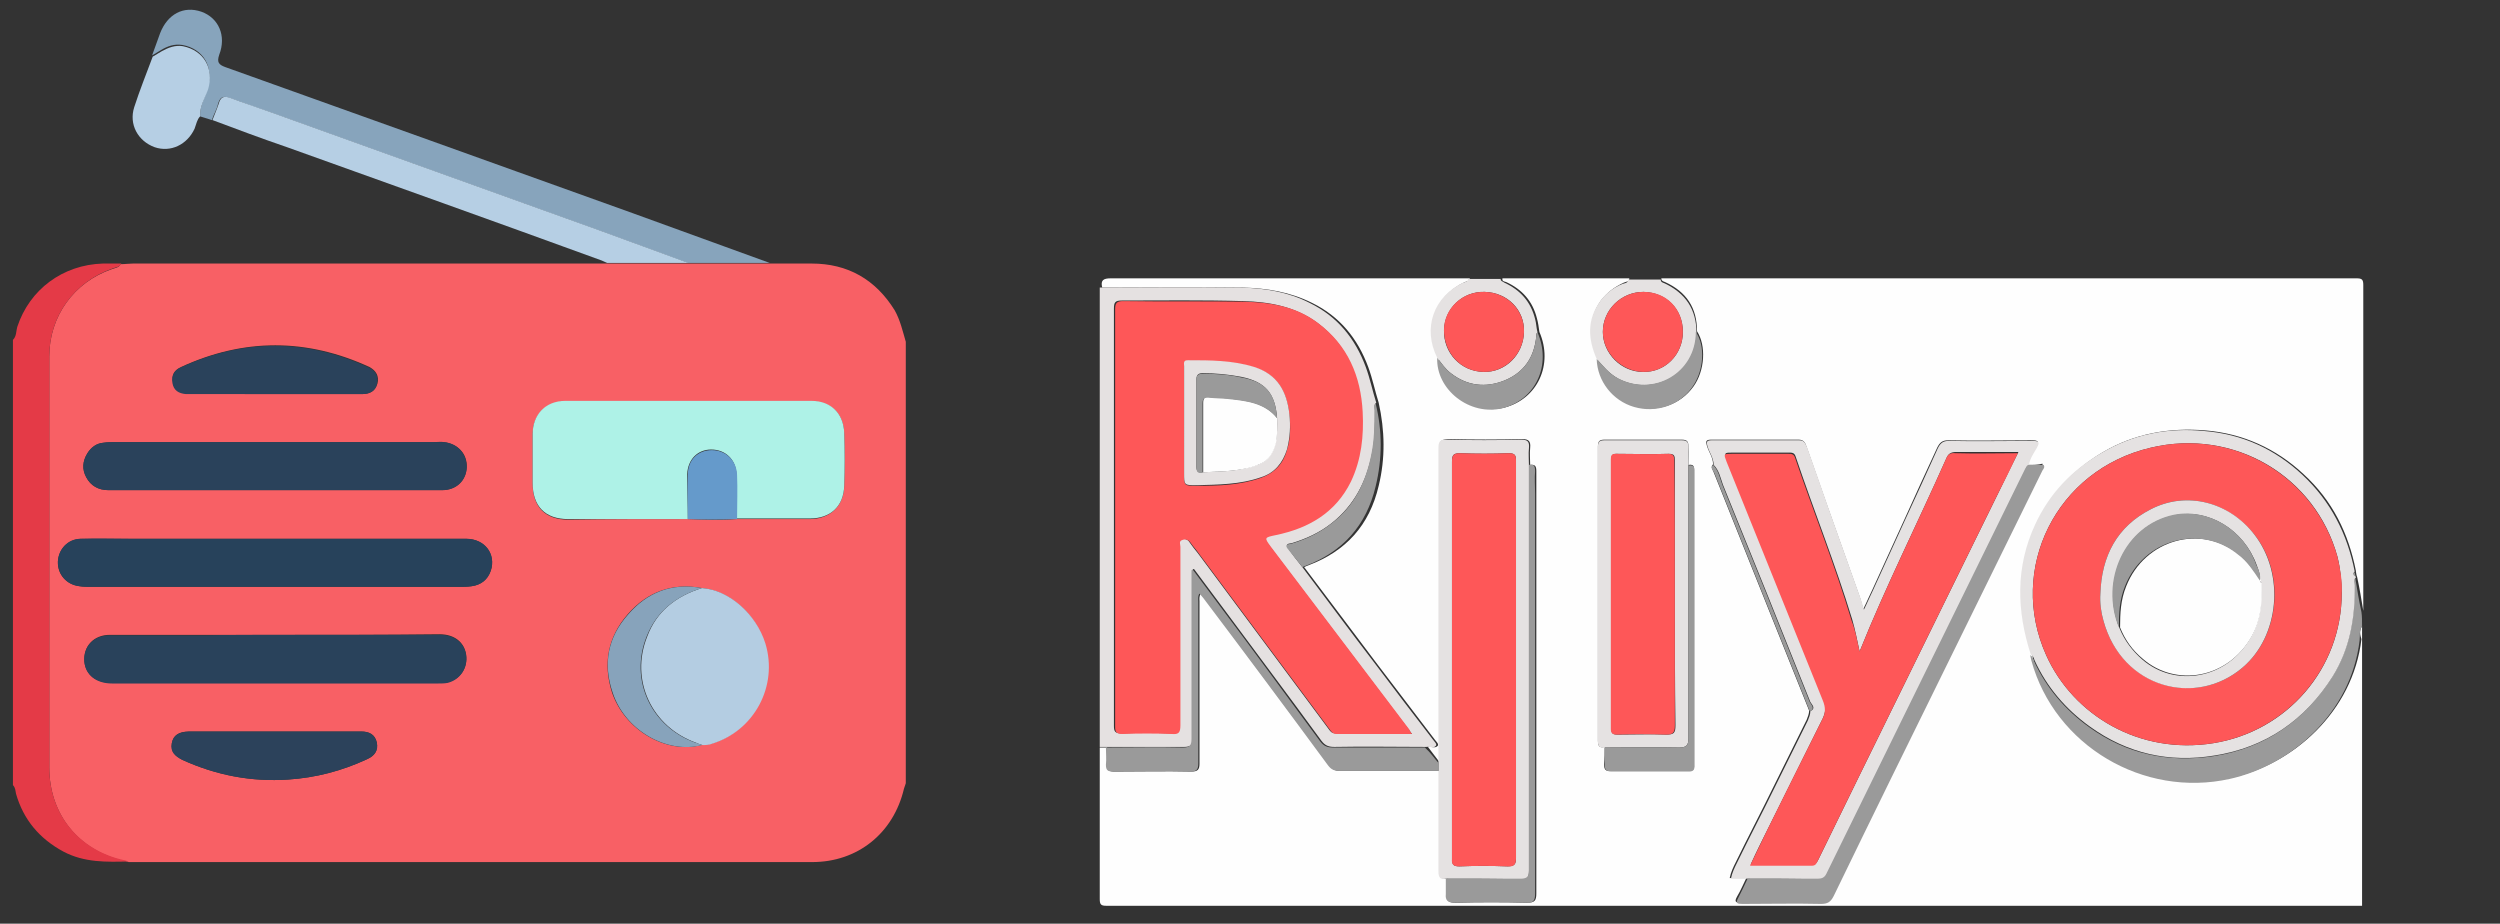
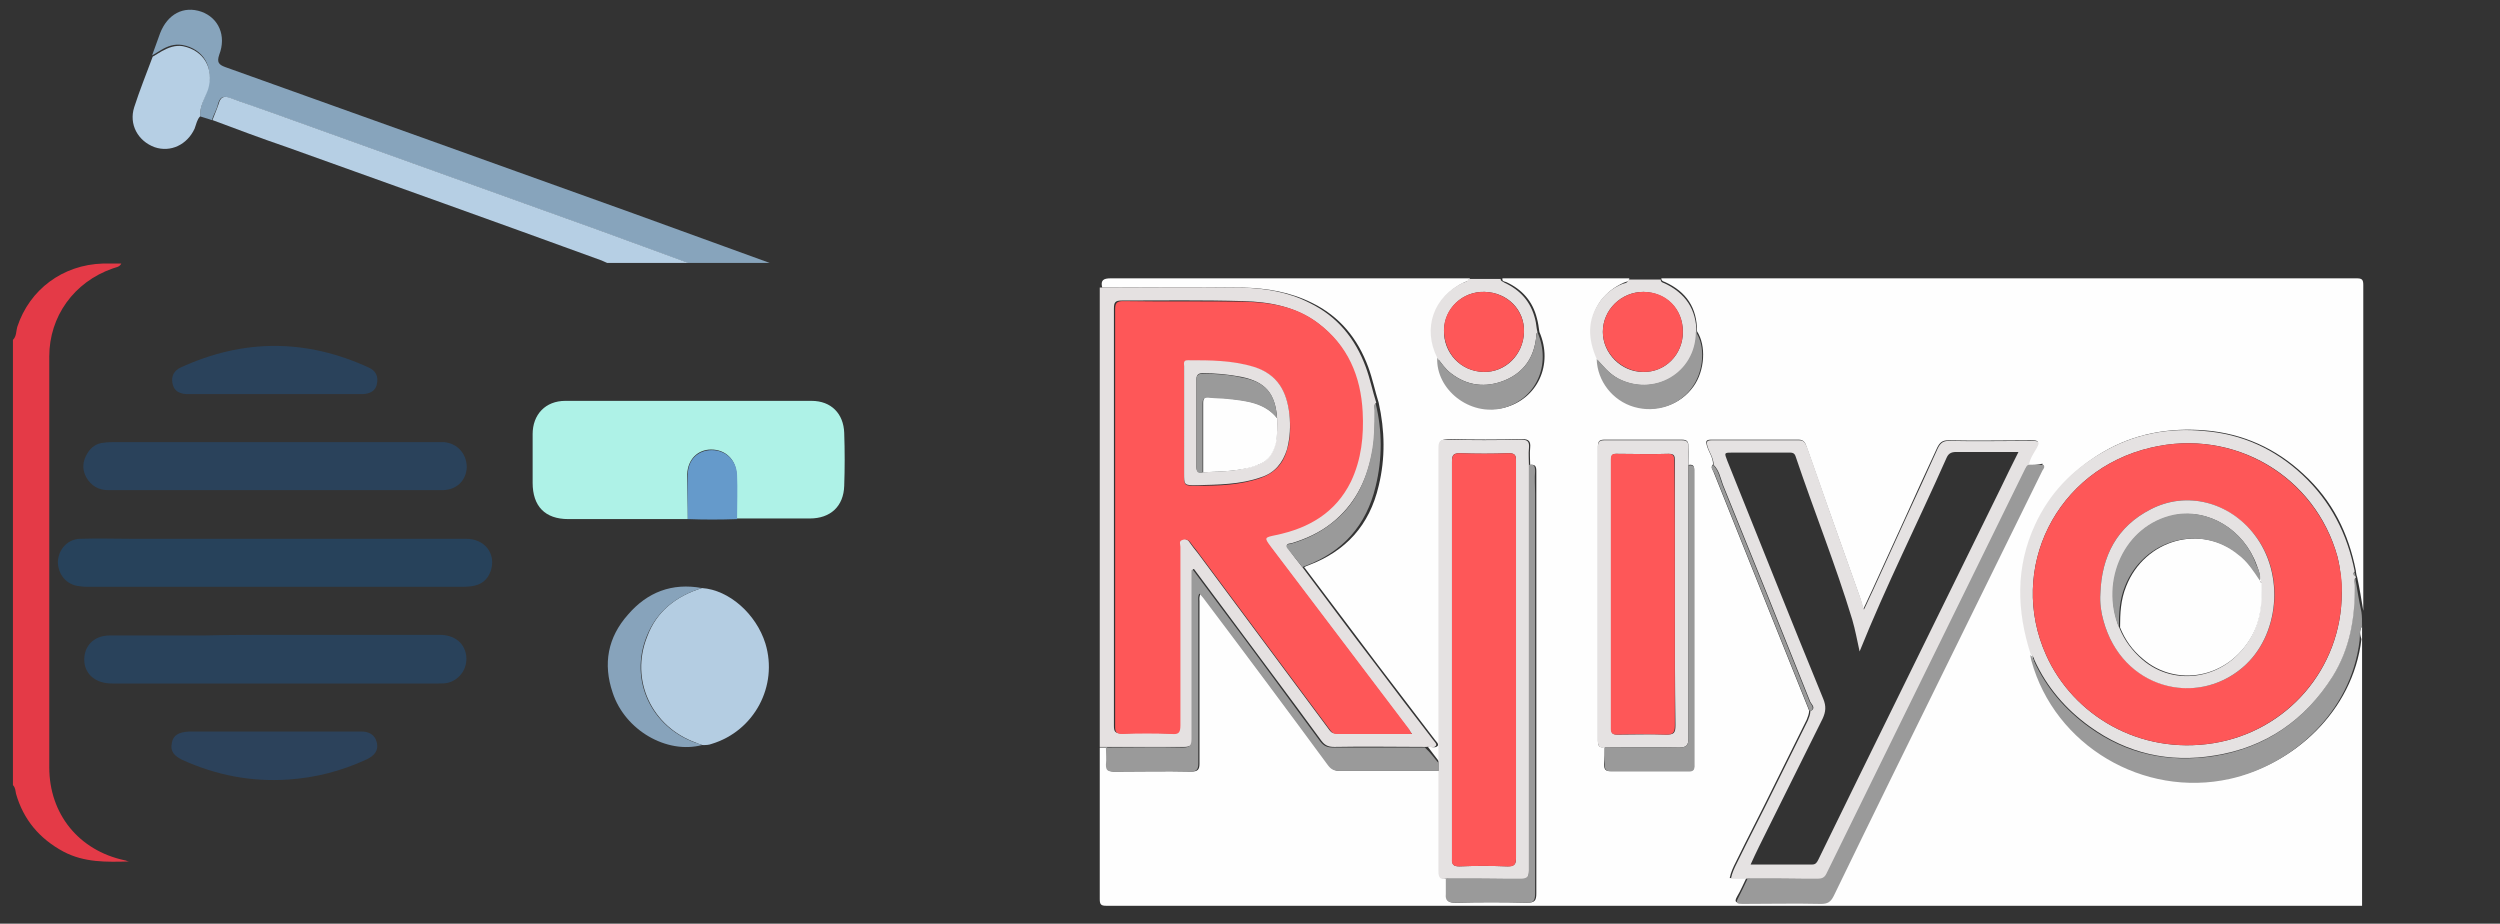
<svg xmlns="http://www.w3.org/2000/svg" version="1.1" id="Layer_1" x="0px" y="0px" viewBox="0 0 406 150" style="enable-background:new 0 0 406 150;" xml:space="preserve">
  <rect x="0" y="0" width="406" height="150" fill="#333333" stroke="none" />
  <style type="text/css">
	.st0{fill:#FEFEFE;}
	.st1{fill:#E5E1E1;}
	.st2{fill:#9A9A9A;}
	.st3{fill:#E5E2E2;}
	.st4{fill:#FE5758;}
	.st5{fill:#F86065;}
	.st6{fill:#E43A47;}
	.st7{fill:#AEF2E7;}
	.st8{fill:#27425B;}
	.st9{fill:#2A425B;}
	.st10{fill:#29425B;}
	.st11{fill:#87A4BC;}
	.st12{fill:#B4CDE2;}
	.st13{fill:#B6CFE4;}
	.st14{fill:#2C425B;}
	.st15{fill:#87A3BB;}
	.st16{fill:#659ACB;}
</style>
  <g>
    <g>
      <path class="st0" d="M383.6,101.7c0,15.1,0,30.2,0,45.4c-68,0-135.9,0-203.9,0c-0.9,0-1.1-0.2-1.1-1.1c0-8.2,0-16.4,0-24.6    c0.4,0,0.8,0,1.2,0c0,0.9,0.1,1.8,0,2.8c-0.1,0.9,0.3,1.1,1.2,1.1c4.2,0,8.3-0.1,12.5,0c1,0,1.3-0.3,1.3-1.3c0-8.8,0-17.5,0-26.3    c0-0.4-0.1-0.8,0.2-1.3c0.2,0.3,0.4,0.5,0.6,0.7c6.7,9,13.5,18.1,20.2,27.1c0.5,0.7,1,1,1.9,1c5.4,0,10.7,0,16.1,0    c0,5.4,0,10.9,0,16.3c0,0.9,0.3,1.3,1.2,1.2c0,0.8,0,1.7,0,2.5c-0.1,1.1,0.2,1.4,1.4,1.4c3.9-0.1,7.8-0.1,11.6,0    c1.2,0,1.5-0.3,1.5-1.5c0-21.6,0-43.3,0-64.9c0-1.2,0-2.5,0-3.7c0-0.8-0.2-1.1-1-1c0-0.9-0.1-1.8,0-2.8c0.1-1-0.2-1.4-1.3-1.4    c-4,0.1-7.9,0.1-11.9,0c-1.3,0-1.5,0.4-1.5,1.5c0,16.4,0,32.8,0,49.2c0,0.6,0,1.2,0,1.8c-0.6-0.8-1.3-1.7-1.9-2.5    c0.5-0.1,1.2,0.3,1.6-0.2c0.2-0.3-0.3-0.7-0.5-1c-3.1-4.1-6.2-8.1-9.3-12.2c-4-5.3-7.9-10.5-11.9-15.8c0.2-0.1,0.4-0.2,0.7-0.3    c6.1-2.3,9.9-6.5,11.4-12.9c1.1-4.5,1-9,0-13.5c-0.6-1.9-1-3.9-1.7-5.8c-1.7-4.6-4.6-8.2-9.1-10.4c-3.6-1.8-7.4-2.4-11.2-2.5    c-7.6-0.1-15.3,0-22.9,0c-0.3-1.2,0.2-1.5,1.4-1.5c19.4,0,38.9,0,58.3,0c0,0.5-0.5,0.5-0.8,0.6c-4.9,2.3-6.6,7.4-4.2,12.2    c-0.2,5.2,5.3,9.5,10.6,8.2c5.4-1.4,8-7,5.7-12.3c-0.1-0.7-0.2-1.5-0.4-2.2c-0.7-2.8-2.4-4.7-5-5.9c-0.3-0.1-0.7-0.1-0.6-0.6    c6.9,0,13.8,0,20.6,0c0,0.6-0.5,0.5-0.9,0.7c-1.5,0.7-2.7,1.6-3.7,2.9c-2.1,3-1.9,6.1-0.5,9.3c0.1,3.6,2.7,6.9,6.1,7.9    c3.6,1,7.3-0.3,9.4-3.2c1.9-2.6,2.1-6.7,0.6-9c0-3.8-1.7-6.4-5.2-8c-0.3-0.1-0.6-0.2-0.6-0.6c37.6,0,75.3,0,112.9,0    c0.9,0,1.1,0.2,1.1,1.1c0,17.6,0,35.3,0,52.9c-0.3-1.8-0.6-3.7-1-5.5c0-0.1-0.1-0.2-0.1-0.3c0-0.2-0.1-0.4-0.1-0.7    c-1.2-6.1-3.8-11.4-8.5-15.7c-4.5-4.2-9.9-6.6-15.9-7.1c-5.9-0.5-11.6,0.5-16.8,3.6c-4.7,2.8-8.3,6.7-10.7,11.6    c-3.2,6.9-3,14-0.7,21.1c0.1,0.3,0.1,0.6,0.2,0.9c3.8,13.8,18.2,22.3,32.2,19.2c10-2.2,19.7-10.7,21.1-22.5    C383.3,103.2,383.1,102.4,383.6,101.7z M274.2,75.5c0-1,0-2,0-3c0-0.8-0.2-1.1-1.1-1.1c-4.2,0-8.3,0-12.5,0    c-0.8,0-1.1,0.2-1.1,1.1c0,15.9,0,31.9,0,47.8c0,0.9,0.3,1.2,1.1,1c0,0.9,0,1.8-0.1,2.8c0,0.8,0.2,1.2,1.1,1.1c4.2,0,8.4,0,12.6,0    c0.7,0,1-0.2,0.9-1c0-2.4,0-4.8,0-7.2c0-13.4,0-26.9,0-40.3C275.1,76.1,275.3,75.3,274.2,75.5z M329.4,75.5c0.1-1.1,0.8-2,1.3-2.9    c0.5-0.9,0.3-1.1-0.7-1.1c-4.5,0-9,0.1-13.6,0c-1,0-1.4,0.4-1.8,1.2c-1.8,3.9-3.6,7.8-5.3,11.6c-1.7,3.8-3.5,7.6-5.2,11.4    c-0.5,1-0.9,2-1.5,3.2c-0.3-0.9-0.4-1.5-0.6-2c-1.8-5-3.5-9.9-5.3-14.9c-1.1-3.1-2.2-6.3-3.3-9.4c-0.2-0.6-0.4-1.2-1.3-1.2    c-4.7,0-9.4,0-14.2,0c-0.9,0-0.9,0.3-0.7,1c0.3,1,1,1.9,1,3c-0.5,0.5,0,0.9,0.1,1.3c2.2,5.5,4.4,11,6.6,16.5    c3,7.4,5.9,14.8,8.9,22.2c0,0.5-0.2,1-0.4,1.5c-1.8,3.6-3.6,7.3-5.4,10.9c-2,4.1-4.1,8.1-6.1,12.2c-0.4,0.8-0.8,1.6-1,2.6    c1,0,1.9,0,2.7,0c-0.5,1-0.9,2-1.5,3c-0.5,0.9-0.2,1,0.7,1c4.2,0,8.5-0.1,12.7,0c1.1,0,1.6-0.3,2.1-1.3c6.3-13,12.7-26,19.1-39    c4.9-10,9.9-20.1,14.8-30.1c0.1-0.2,0.3-0.5,0.2-0.9C331,75.5,330.2,75.5,329.4,75.5z" />
      <path class="st1" d="M211.5,92.1c4,5.3,7.9,10.6,11.9,15.8c3.1,4.1,6.2,8.2,9.3,12.2c0.2,0.3,0.7,0.7,0.5,1    c-0.4,0.5-1,0.1-1.6,0.2c-5,0-9.9-0.1-14.9,0c-0.9,0-1.5-0.2-2.1-1c-5.4-7.4-10.9-14.7-16.3-22c-1.5-2-2.9-3.9-4.4-5.9    c-0.1,0-0.2,0.1-0.2,0.1c0,0.4,0,0.9,0,1.3c0,8.7,0,17.4,0,26.1c0,1.1-0.4,1.4-1.4,1.4c-4.2,0-8.3,0-12.5,0c-0.4,0-0.8,0-1.2,0    c0-24.9,0-49.8,0-74.6c7.6,0,15.3-0.1,22.9,0c3.9,0.1,7.7,0.7,11.2,2.5c4.5,2.2,7.4,5.8,9.1,10.4c0.7,1.9,1.1,3.9,1.7,5.8    c-0.4,0.3-0.2,0.8-0.2,1.2c0,2.4,0,4.8-0.5,7.1c-0.9,4.5-2.9,8.4-6.6,11.3c-1.9,1.5-4.1,2.5-6.4,3.2c-0.3,0.1-1.2,0-0.6,0.8    C209.9,90.1,210.7,91.1,211.5,92.1z M229.3,119.2c-0.3-0.4-0.4-0.6-0.6-0.8c-7.5-9.9-15-19.8-22.5-29.7c-1.2-1.5-1.1-1.5,0.8-1.9    c5.4-1.1,9.7-3.6,12.2-8.7c1.8-3.6,2.1-7.4,1.9-11.3c-0.3-5.8-2.4-10.8-7.2-14.4c-3.6-2.6-7.7-3.4-12-3.5    c-6.6-0.2-13.1-0.1-19.7-0.1c-1.1,0-1.3,0.3-1.3,1.3c0,12.1,0,24.2,0,36.3c0,10.5,0,21,0,31.5c0,0.9,0.2,1.2,1.2,1.2    c2.7-0.1,5.4-0.1,8,0c1.2,0,1.5-0.3,1.4-1.4c-0.1-9.7,0-19.4,0-29c0-0.4-0.3-1,0.3-1.1c0.6-0.2,1.1,0,1.4,0.5    c0.4,0.6,0.9,1.2,1.3,1.7c7.1,9.5,14.1,19,21.2,28.5c0.3,0.4,0.5,0.8,1.2,0.8C221.1,119.2,225.1,119.2,229.3,119.2z" />
      <path class="st2" d="M383.6,101.7c-0.5,0.7-0.3,1.5-0.4,2.3c-1.4,11.8-11.1,20.3-21.1,22.5c-14,3.1-28.4-5.4-32.2-19.2    c-0.1-0.3-0.1-0.6-0.2-0.9c0.4,0.2,0.4,0.5,0.6,0.9c2,4.4,5.1,8,9,10.8c6.1,4.4,12.9,5.8,20.2,4.7c8.3-1.3,14.7-5.7,19.2-12.8    c2.8-4.5,3.8-9.5,3.6-14.8c0-0.4-0.2-1,0.2-1.3c0.3,1.8,0.6,3.7,1,5.5C383.6,100.1,383.6,100.9,383.6,101.7z" />
      <path class="st3" d="M243.7,45.3c0,0.4,0.4,0.4,0.6,0.6c2.6,1.2,4.3,3.1,5,5.9c0.2,0.7,0.2,1.5,0.4,2.2c-0.2,0.1-0.2,0.3-0.2,0.5    c-0.3,3.5-2,6-5.2,7.3c-3,1.2-6,0.9-8.7-1.2c-0.9-0.7-1.5-1.6-2.2-2.5c-2.4-4.8-0.6-9.9,4.2-12.2c0.3-0.1,0.8-0.1,0.8-0.6    C240.2,45.3,241.9,45.3,243.7,45.3z M241.1,47.4c-3.6-0.1-6.5,2.7-6.6,6.2c-0.1,3.7,2.7,6.7,6.4,6.8c3.6,0.1,6.5-2.8,6.6-6.5    C247.6,50.3,244.8,47.5,241.1,47.4z" />
      <path class="st3" d="M259.3,58.3c-1.4-3.2-1.6-6.3,0.5-9.3c0.9-1.3,2.2-2.3,3.7-2.9c0.3-0.1,0.9-0.1,0.9-0.7c1.8,0,3.5,0,5.3,0    c0,0.4,0.3,0.5,0.6,0.6c3.4,1.6,5.2,4.2,5.2,8c0,6.7-6.9,10.5-12.7,7.5C261.2,60.6,260.3,59.4,259.3,58.3z M273.3,53.9    c0-3.7-2.7-6.4-6.4-6.5c-3.6,0-6.6,2.9-6.6,6.5c0,3.5,3,6.5,6.5,6.5C270.4,60.5,273.3,57.6,273.3,53.9z" />
      <path class="st3" d="M283.8,142.7c-0.9,0-1.8,0-2.7,0c0.2-1,0.6-1.8,1-2.6c2-4.1,4.1-8.1,6.1-12.2c1.8-3.6,3.6-7.3,5.4-10.9    c0.2-0.5,0.4-1,0.4-1.5c1-0.5,0.2-1.1,0-1.5c-4.7-11.8-9.4-23.5-14.2-35.3c-0.4-1.1-0.6-2.3-1.5-3.2c0-1.1-0.7-2-1-3    c-0.2-0.7-0.2-1,0.7-1c4.7,0,9.4,0,14.2,0c0.9,0,1,0.6,1.3,1.2c1.1,3.1,2.2,6.2,3.3,9.4c1.8,5,3.5,9.9,5.3,14.9    c0.2,0.6,0.4,1.2,0.6,2c0.6-1.2,1-2.2,1.5-3.2c1.7-3.8,3.5-7.6,5.2-11.4c1.8-3.9,3.6-7.8,5.3-11.6c0.4-0.8,0.8-1.2,1.8-1.2    c4.5,0.1,9,0,13.6,0c1,0,1.2,0.2,0.7,1.1c-0.5,0.9-1.2,1.8-1.3,2.9c-0.4,0.1-0.5,0.5-0.6,0.8c-3.5,7.2-7.1,14.4-10.6,21.6    c-7.2,14.7-14.4,29.3-21.6,44c-0.3,0.6-0.7,0.8-1.4,0.8C291.4,142.7,287.6,142.7,283.8,142.7z M302,105.8    c-0.4-1.8-0.7-3.5-1.2-5.2c-2.7-8.9-6.2-17.6-9.2-26.5c-0.2-0.6-0.6-0.6-1.1-0.6c-3,0-6.1,0-9.1,0c-1.4,0-1.4,0-0.9,1.3    c5.2,12.9,10.3,25.8,15.6,38.7c0.5,1.2,0.4,2.1-0.1,3.2c-3,6-6,12.1-9,18.1c-0.9,1.8-1.8,3.6-2.7,5.6c3.5,0,6.7,0,10,0    c0.6,0,0.8-0.4,1-0.8c2.2-4.5,4.4-9,6.6-13.5c7.7-15.6,15.3-31.2,23-46.8c0.9-1.9,1.9-3.9,2.9-5.9c-3.5,0-6.8,0-10.1,0    c-0.9,0-1.3,0.3-1.6,1C311.4,85,306.3,95.1,302,105.8z" />
      <path class="st3" d="M234.8,142.7c-0.9,0.2-1.2-0.2-1.2-1.2c0-5.4,0-10.9,0-16.3c0-0.4,0-0.9,0-1.3c0-0.6,0-1.2,0-1.8    c0-16.4,0-32.8,0-49.2c0-1.2,0.2-1.6,1.5-1.5c4,0.1,7.9,0.1,11.9,0c1.1,0,1.4,0.3,1.3,1.4c-0.1,0.9,0,1.8,0,2.8    c0,21.9,0,43.9,0,65.8c0,1.1-0.2,1.4-1.4,1.4C242.9,142.7,238.8,142.7,234.8,142.7z M235.8,107c0,10.8,0,21.6,0,32.4    c0,1,0.2,1.3,1.2,1.3c2.6-0.1,5.2-0.1,7.8,0c1.2,0,1.4-0.4,1.4-1.4c0-14.6,0-29.1,0-43.7c0-6.9,0-13.8,0-20.8    c0-0.9-0.2-1.2-1.2-1.2c-2.6,0.1-5.3,0.1-7.9,0c-1.1,0-1.3,0.3-1.3,1.4C235.8,85.6,235.8,96.3,235.8,107z" />
      <path class="st3" d="M382.6,93.8c-0.5,0.4-0.2,0.9-0.2,1.3c0.1,5.3-0.8,10.3-3.6,14.8c-4.5,7.1-10.9,11.5-19.2,12.8    c-7.3,1.2-14.1-0.3-20.2-4.7c-3.9-2.8-7-6.4-9-10.8c-0.1-0.3-0.2-0.7-0.6-0.9c-2.3-7.1-2.5-14.2,0.7-21.1c2.3-5,5.9-8.8,10.7-11.6    c5.2-3.1,10.9-4.2,16.8-3.6c6.1,0.5,11.4,2.9,15.9,7.1c4.6,4.3,7.3,9.6,8.5,15.7c-0.3,0.3-0.2,0.5,0.1,0.7    C382.5,93.6,382.6,93.7,382.6,93.8z M380.3,96.3c0-1.8-0.2-3.9-0.7-5.9c-3.6-13.1-16.8-20.9-30.3-17.7    c-15.4,3.6-23.3,19.7-17,33.7c4.4,9.8,15.2,16.2,27.1,14.3C371.4,118.8,380.3,108.6,380.3,96.3z" />
      <path class="st2" d="M283.8,142.7c3.8,0,7.6,0,11.4,0c0.7,0,1.1-0.2,1.4-0.8c7.2-14.7,14.4-29.3,21.6-44    c3.5-7.2,7.1-14.4,10.6-21.6c0.2-0.3,0.3-0.7,0.6-0.8c0.8,0,1.7,0,2.5,0c0.2,0.4,0,0.6-0.2,0.9c-4.9,10-9.9,20.1-14.8,30.1    c-6.4,13-12.8,26-19.1,39c-0.5,1-1,1.3-2.1,1.3c-4.2-0.1-8.5,0-12.7,0c-0.9,0-1.2-0.1-0.7-1C282.8,144.8,283.3,143.8,283.8,142.7z    " />
      <path class="st3" d="M260.6,121.4c-0.8,0.1-1.1-0.2-1.1-1c0-15.9,0-31.9,0-47.8c0-0.9,0.3-1.1,1.1-1.1c4.2,0,8.3,0,12.5,0    c0.9,0,1.1,0.3,1.1,1.1c-0.1,1,0,2,0,3c0,14.8,0,29.5,0,44.3c0,1.1-0.3,1.5-1.5,1.5C268.7,121.3,264.6,121.4,260.6,121.4z     M272,96.6c0-7.3,0-14.5,0-21.8c0-0.8-0.1-1.1-1-1.1c-2.8,0.1-5.7,0-8.5,0c-0.7,0-0.8,0.3-0.8,0.9c0,14.6,0,29.2,0,43.8    c0,0.7,0.2,0.9,1,0.9c2.6,0,5.3-0.1,7.9,0c1.2,0,1.5-0.2,1.5-1.5C272,110.7,272,103.6,272,96.6z" />
      <path class="st2" d="M233.6,123.9c0,0.4,0,0.9,0,1.3c-5.4,0-10.7,0-16.1,0c-0.9,0-1.4-0.3-1.9-1c-6.7-9.1-13.4-18.1-20.2-27.1    c-0.2-0.2-0.3-0.4-0.6-0.7c-0.3,0.4-0.2,0.9-0.2,1.3c0,8.8,0,17.5,0,26.3c0,1-0.3,1.3-1.3,1.3c-4.2-0.1-8.3,0-12.5,0    c-0.9,0-1.2-0.2-1.2-1.1c0.1-0.9,0-1.8,0-2.8c4.2,0,8.3-0.1,12.5,0c1.1,0,1.4-0.3,1.4-1.4c0-8.7,0-17.4,0-26.1c0-0.4,0-0.9,0-1.3    c0.1,0,0.2-0.1,0.2-0.1c1.5,2,2.9,3.9,4.4,5.9c5.5,7.3,10.9,14.7,16.3,22c0.6,0.8,1.2,1,2.1,1c5,0,9.9,0,14.9,0    C232.3,122.2,232.9,123.1,233.6,123.9z" />
      <path class="st2" d="M234.8,142.7c4,0,8.1,0,12.1,0c1.1,0,1.4-0.3,1.4-1.4c0-21.9,0-43.9,0-65.8c0.8-0.2,1,0.2,1,1    c-0.1,1.2,0,2.5,0,3.7c0,21.6,0,43.3,0,64.9c0,1.2-0.3,1.6-1.5,1.5c-3.9-0.1-7.8-0.1-11.6,0c-1.1,0-1.5-0.4-1.4-1.4    C234.8,144.4,234.8,143.6,234.8,142.7z" />
      <path class="st2" d="M260.6,121.4c4,0,8.1-0.1,12.1,0c1.2,0,1.5-0.4,1.5-1.5c0-14.8,0-29.5,0-44.3c1.1-0.2,1,0.6,1,1.2    c0,13.4,0,26.9,0,40.3c0,2.4,0,4.8,0,7.2c0,0.7-0.2,1-0.9,1c-4.2,0-8.4,0-12.6,0c-0.9,0-1.1-0.4-1.1-1.1    C260.6,123.2,260.6,122.3,260.6,121.4z" />
      <path class="st2" d="M211.5,92.1c-0.8-1-1.6-2-2.4-3c-0.6-0.8,0.3-0.7,0.6-0.8c2.3-0.7,4.5-1.7,6.4-3.2c3.8-2.8,5.7-6.8,6.6-11.3    c0.5-2.4,0.5-4.7,0.5-7.1c0-0.4-0.2-0.9,0.2-1.2c1.1,4.5,1.1,9,0,13.5c-1.5,6.3-5.3,10.6-11.4,12.9C212,91.9,211.7,92,211.5,92.1z    " />
      <path class="st2" d="M233.4,58.1c0.7,0.9,1.3,1.8,2.2,2.5c2.7,2.1,5.6,2.4,8.7,1.2c3.2-1.3,4.9-3.8,5.2-7.3c0-0.2,0-0.4,0.2-0.5    c2.3,5.3-0.3,10.9-5.7,12.3C238.7,67.6,233.2,63.3,233.4,58.1z" />
      <path class="st2" d="M259.3,58.3c1.1,1.1,2,2.4,3.4,3.1c5.8,3.1,12.7-0.8,12.7-7.5c1.6,2.3,1.3,6.4-0.6,9c-2.1,3-5.9,4.2-9.4,3.2    C261.9,65.1,259.4,61.9,259.3,58.3z" />
      <path class="st2" d="M278.2,75.5c0.9,0.9,1.1,2.1,1.5,3.2c4.8,11.8,9.5,23.5,14.2,35.3c0.2,0.4,1,1.1,0,1.5    c-3-7.4-5.9-14.8-8.9-22.2c-2.2-5.5-4.4-11-6.6-16.5C278.2,76.4,277.7,76,278.2,75.5z" />
      <path class="st2" d="M382.5,93.6c-0.4-0.2-0.4-0.4-0.1-0.7C382.4,93.1,382.5,93.3,382.5,93.6z" />
      <path class="st4" d="M229.3,119.2c-4.2,0-8.2,0-12.2,0c-0.7,0-0.9-0.4-1.2-0.8c-7.1-9.5-14.1-19-21.2-28.5    c-0.4-0.6-0.9-1.1-1.3-1.7c-0.4-0.6-0.9-0.7-1.4-0.5c-0.6,0.2-0.3,0.7-0.3,1.1c0,9.7,0,19.4,0,29c0,1.2-0.3,1.5-1.4,1.4    c-2.7-0.1-5.4-0.1-8,0c-1,0-1.2-0.3-1.2-1.2c0-10.5,0-21,0-31.5c0-12.1,0-24.2,0-36.3c0-1,0.3-1.3,1.3-1.3    c6.6,0.1,13.1,0,19.7,0.1c4.3,0.1,8.5,0.8,12,3.5c4.8,3.6,6.9,8.6,7.2,14.4c0.2,3.9-0.2,7.7-1.9,11.3c-2.5,5.1-6.9,7.6-12.2,8.7    c-1.9,0.4-1.9,0.4-0.8,1.9c7.5,9.9,15,19.8,22.5,29.7C228.9,118.6,229,118.8,229.3,119.2z M192.3,68.6c0,2.8,0,5.5,0,8.3    c0,2,0,2,2,2c3.6,0,7.1-0.1,10.5-1.3c2.2-0.8,3.6-2.3,4.2-4.5c0.6-1.9,0.6-3.8,0.4-5.7c-0.4-3.7-1.9-6.6-5.7-7.7    c-3.5-1.1-7.2-1.1-10.8-1.1c-0.8,0-0.6,0.5-0.6,1C192.3,62.5,192.3,65.6,192.3,68.6z" />
      <path class="st4" d="M241.1,47.4c3.7,0.1,6.5,3,6.4,6.5c-0.1,3.7-3.1,6.6-6.6,6.5c-3.7-0.1-6.4-3.1-6.4-6.8    C234.5,50.1,237.5,47.3,241.1,47.4z" />
      <path class="st4" d="M273.3,53.9c0,3.7-2.9,6.6-6.5,6.5c-3.5-0.1-6.5-3.1-6.5-6.5c0-3.6,3-6.5,6.6-6.5    C270.6,47.4,273.3,50.1,273.3,53.9z" />
-       <path class="st4" d="M302,105.8c4.3-10.7,9.4-20.8,14-31.2c0.3-0.8,0.7-1.1,1.6-1c3.3,0.1,6.6,0,10.1,0c-1,2.1-1.9,4-2.9,5.9    c-7.7,15.6-15.3,31.2-23,46.8c-2.2,4.5-4.4,9-6.6,13.5c-0.2,0.4-0.3,0.8-1,0.8c-3.3,0-6.5,0-10,0c1-2,1.8-3.8,2.7-5.6    c3-6.1,6-12.1,9-18.1c0.6-1.1,0.6-2,0.1-3.2c-5.2-12.9-10.4-25.8-15.6-38.7c-0.5-1.3-0.5-1.3,0.9-1.3c3,0,6.1,0,9.1,0    c0.5,0,0.9,0,1.1,0.6c3,8.8,6.5,17.5,9.2,26.5C301.3,102.3,301.6,104,302,105.8z" />
      <path class="st4" d="M235.8,107c0-10.7,0-21.4,0-32c0-1,0.2-1.4,1.3-1.4c2.6,0.1,5.3,0.1,7.9,0c1,0,1.2,0.3,1.2,1.2    c0,6.9,0,13.8,0,20.8c0,14.6,0,29.1,0,43.7c0,1-0.2,1.5-1.4,1.4c-2.6-0.1-5.2-0.1-7.8,0c-1,0-1.3-0.3-1.2-1.3    C235.8,128.6,235.8,117.8,235.8,107z" />
      <path class="st4" d="M380.3,96.3c0,12.3-9,22.5-20.9,24.4c-11.9,1.9-22.7-4.5-27.1-14.3c-6.3-14,1.6-30.1,17-33.7    c13.4-3.2,26.6,4.6,30.3,17.7C380.1,92.5,380.4,94.5,380.3,96.3z M341.1,96.4c-0.1,1.5,0.1,3,0.5,4.4c3,10.9,15,14.1,22.6,7.6    c6-5.1,7-15.2,1.9-21.6c-4.2-5.3-11-7.1-16.8-4.1C343.8,85.5,341.3,90.3,341.1,96.4z" />
      <path class="st4" d="M272,96.6c0,7.1,0,14.2,0,21.2c0,1.3-0.4,1.5-1.5,1.5c-2.6-0.1-5.3-0.1-7.9,0c-0.7,0-1-0.2-1-0.9    c0-14.6,0-29.2,0-43.8c0-0.6,0.1-0.9,0.8-0.9c2.8,0,5.7,0.1,8.5,0c0.9,0,1,0.4,1,1.1C272,82,272,89.3,272,96.6z" />
      <path class="st1" d="M192.3,68.6c0-3,0-6.1,0-9.1c0-0.5-0.2-1,0.6-1c3.6,0,7.3,0,10.8,1.1c3.8,1.2,5.3,4,5.7,7.7    c0.2,1.9,0.1,3.8-0.4,5.7c-0.7,2.2-2,3.8-4.2,4.5c-3.4,1.2-7,1.2-10.5,1.3c-2,0-2,0-2-2C192.3,74.1,192.3,71.4,192.3,68.6z     M207.4,67.9c-0.3-4-1.9-5.9-5.8-6.7c-2.1-0.4-4.2-0.6-6.3-0.6c-0.7,0-1,0.3-1,1c0,4.7,0,9.5,0,14.2c0,0.8,0.3,1,1,0.9    c1.7-0.1,3.3-0.1,5-0.3c1.4-0.2,2.8-0.5,4.1-1c1.6-0.6,2.3-1.9,2.7-3.4C207.5,70.6,207.4,69.2,207.4,67.9z" />
      <path class="st3" d="M341.1,96.4c0.2-6.1,2.7-10.9,8.2-13.7c5.8-3,12.7-1.2,16.8,4.1c5,6.4,4.1,16.5-1.9,21.6    c-7.6,6.5-19.6,3.4-22.6-7.6C341.2,99.4,341,97.9,341.1,96.4z M367,94.3L367,94.3c0.1-0.9-0.2-1.7-0.5-2.5    c-2.1-5.8-7.9-9.3-13.4-8.1c-8,1.6-12,10.7-8.9,18.3c0.8,2,2.1,3.7,3.7,5.1c5.3,4.6,13.8,3.3,17.7-3.7c1.5-2.7,1.7-5.6,1.6-8.6    C367.2,94.5,367.1,94.4,367,94.3z" />
      <path class="st0" d="M207.4,67.9c0,1.4,0.1,2.8-0.2,4.1c-0.4,1.5-1.1,2.8-2.7,3.4c-1.3,0.6-2.7,0.8-4.1,1c-1.6,0.2-3.3,0.2-5,0.3    c0-3.8,0-7.5,0-11.3c0-0.8,0.3-1,1.1-0.9c1,0.1,2,0.1,3,0.2C202.4,65.1,205.4,65.3,207.4,67.9z" />
      <path class="st2" d="M207.4,67.9c-2.1-2.5-5.1-2.8-8-3.1c-1-0.1-2-0.1-3-0.2c-0.8-0.1-1.1,0.1-1.1,0.9c0,3.8,0,7.5,0,11.3    c-0.7,0.1-1-0.1-1-0.9c0-4.7,0-9.5,0-14.2c0-0.7,0.2-1,1-1c2.1,0,4.2,0.1,6.3,0.6C205.6,62,207.1,63.9,207.4,67.9z" />
      <path class="st0" d="M367.3,94.7c0.1,3-0.1,5.9-1.6,8.6c-3.9,7-12.4,8.3-17.7,3.7c-1.7-1.4-2.9-3.1-3.7-5.1c0-2.3,0.1-4.5,1-6.7    c3-7.6,12.2-10.2,18.4-5.1c1.4,1.2,2.5,2.7,3.5,4.2c0,0,0,0,0,0C367.1,94.4,367.1,94.6,367.3,94.7z" />
      <path class="st2" d="M367,94.3c-1-1.5-2-3.1-3.5-4.2c-6.2-5.1-15.4-2.5-18.4,5.1c-0.9,2.2-1,4.4-1,6.7c-3.1-7.6,0.9-16.6,8.9-18.3    c5.5-1.1,11.4,2.3,13.4,8.1C366.8,92.5,367.2,93.4,367,94.3z" />
      <path class="st2" d="M367.3,94.7c-0.2-0.1-0.2-0.3-0.2-0.4C367.1,94.4,367.2,94.5,367.3,94.7z" />
    </g>
  </g>
  <g>
-     <path class="st5" d="M147.1,55.5c0,23.9,0,47.8,0,71.7c-0.1,0.3-0.2,0.6-0.3,0.9c-1.7,7.2-7.5,11.9-14.9,11.9   c-36.1,0-72.2,0-108.3,0c-0.9,0-1.8,0-2.7,0c-0.3-0.1-0.5-0.2-0.8-0.2C12.7,138.1,8,132.2,8,124.6c0-22.2,0-44.5,0-66.7   c0-6.5,4-12.1,10.2-14.2c0.5-0.2,1.1-0.2,1.4-0.8c0.7,0,1.4-0.1,2-0.1c4.4,0,8.9,0,13.3,0c4.4,0,8.9,0,13.3,0c0.7,0,1.3,0,2,0   c27.2,0,54.4,0,81.6,0c5.9,0,10.4,2.6,13.5,7.6C146.2,52,146.6,53.8,147.1,55.5z M114,95.5c-4.8-0.9-8.9,0.6-12.1,4.3   c-3.2,3.7-4,8-2.5,12.7c2.1,6.1,8.8,10,14.5,8.5c0.5,0,1-0.1,1.5-0.2c6.9-2,10.8-9.4,8.7-16.3C122.8,99.7,118.4,95.9,114,95.5z    M111.7,84.3c2.6,0.1,5.3,0.2,7.9,0c4,0,7.9,0,11.9,0c3.3,0,5.5-2.1,5.6-5.3c0.1-2.9,0.1-5.8,0-8.6c-0.1-3.2-2.1-5.2-5.3-5.2   c-13.3,0-26.6,0-40,0c-3.2,0-5.3,2.2-5.3,5.4c0,2.6,0,5.3,0,7.9c0,3.8,2,5.9,5.8,5.9C98.7,84.3,105.2,84.3,111.7,84.3z M44.8,87.5   c-7.8,0-15.7,0-23.5,0c-2.7,0-5.5,0-8.2,0c-2.1,0.1-3.6,1.7-3.7,3.7c-0.1,2.1,1.4,3.7,3.5,4c0.6,0.1,1.2,0.1,1.8,0.1   c20,0,40,0,59.9,0c0.7,0,1.3,0,2-0.1c1.5-0.2,2.6-1.1,3.1-2.5c0.9-2.7-1-5.2-4-5.2C65.4,87.5,55.1,87.5,44.8,87.5z M44.7,79.6   c3.2,0,6.3,0,9.5,0c5.9,0,11.7,0,17.6,0c2.3,0,3.9-1.6,4-3.7c0.1-2.2-1.4-3.8-3.7-4.1c-0.5-0.1-1,0-1.6,0c-17.2,0-34.5,0-51.7,0   c-0.7,0-1.3,0-2,0.1c-1.2,0.1-2,0.8-2.6,1.7c-0.8,1.3-0.9,2.6-0.2,3.9c0.7,1.4,2,2.1,3.6,2.1C26.6,79.6,35.6,79.6,44.7,79.6z    M44.8,103.1c-3.9,0-7.7,0-11.6,0c-5.1,0-10.3,0-15.4,0c-2.6,0-4.3,1.9-4.1,4.3c0.2,2.2,1.9,3.5,4.5,3.5c17.7,0,35.3,0,53,0   c0.5,0,1,0,1.5-0.1c2.1-0.5,3.3-2.4,3-4.5c-0.3-2-1.9-3.3-4.3-3.3C62.5,103.1,53.6,103.1,44.8,103.1z M44.6,118.8   c-4.6,0-9.3,0-13.9,0c-1.7,0-2.5,0.6-2.8,1.9c-0.2,1.4,0.6,2.1,1.7,2.7c5.5,2.5,11.2,3.6,17.2,3.2c4.5-0.3,8.7-1.4,12.8-3.3   c1.2-0.5,1.8-1.3,1.6-2.7c-0.3-1.4-1.3-1.8-2.5-1.8c-0.4,0-0.8,0-1.1,0C53.3,118.8,49,118.8,44.6,118.8z M44.5,64   c4.8,0,9.5,0,14.3,0c1.2,0,2.1-0.4,2.5-1.7c0.3-1.2-0.2-2.1-1.3-2.7c-10.2-4.7-20.4-4.7-30.6,0c-1.1,0.5-1.6,1.3-1.3,2.5   c0.2,1.2,1.1,1.7,2.2,1.8c0.4,0,0.8,0,1.1,0C35.7,64,40.1,64,44.5,64z" />
    <path class="st6" d="M21,139.9c-3.7,0.1-7.3,0.2-10.7-1.6c-3.9-2.1-6.5-5.2-7.7-9.4c-0.1-0.5-0.1-1-0.5-1.4c0-24.1,0-48.2,0-72.3   c0.6-0.6,0.5-1.4,0.7-2.1c2-6.1,7.4-10.1,13.9-10.3c1,0,2,0,3,0c-0.3,0.6-0.9,0.6-1.4,0.8C12,45.8,8,51.4,8,57.9   c0,22.2,0,44.5,0,66.7c0,7.6,4.8,13.5,12.2,15.1C20.4,139.7,20.7,139.9,21,139.9z" />
    <path class="st7" d="M111.7,84.3c-6.5,0-12.9,0-19.4,0c-3.8,0-5.8-2.1-5.8-5.9c0-2.6,0-5.3,0-7.9c0-3.2,2.1-5.4,5.3-5.4   c13.3,0,26.6,0,40,0c3.2,0,5.2,2.1,5.3,5.2c0.1,2.9,0.1,5.8,0,8.6c-0.1,3.3-2.2,5.3-5.6,5.3c-4,0-7.9,0-11.9,0c0-2.4,0.1-4.8,0-7.2   c-0.1-2.4-1.8-4-4.1-4c-2.2,0-3.8,1.6-3.9,4C111.6,79.5,111.7,81.9,111.7,84.3z" />
    <path class="st8" d="M44.8,87.5c10.3,0,20.6,0,30.9,0c3.1,0,4.9,2.5,4,5.2c-0.5,1.5-1.6,2.3-3.1,2.5c-0.7,0.1-1.3,0.1-2,0.1   c-20,0-40,0-59.9,0c-0.6,0-1.2,0-1.8-0.1c-2.1-0.2-3.5-1.9-3.5-4c0.1-2,1.6-3.7,3.7-3.7c2.7-0.1,5.5,0,8.2,0   C29.1,87.5,37,87.5,44.8,87.5z" />
    <path class="st9" d="M44.7,79.6c-9,0-18,0-27.1,0c-1.6,0-2.8-0.7-3.6-2.1c-0.7-1.3-0.6-2.6,0.2-3.9c0.6-1,1.5-1.6,2.6-1.7   c0.7-0.1,1.3-0.1,2-0.1c17.2,0,34.5,0,51.7,0c0.5,0,1,0,1.6,0c2.2,0.2,3.7,1.9,3.7,4.1c-0.1,2.2-1.7,3.7-4,3.7   c-5.9,0-11.7,0-17.6,0C51,79.6,47.8,79.6,44.7,79.6z" />
    <path class="st10" d="M44.8,103.1c8.9,0,17.8,0,26.6,0c2.4,0,4,1.3,4.3,3.3c0.3,2.1-1,4-3,4.5c-0.5,0.1-1,0.1-1.5,0.1   c-17.7,0-35.3,0-53,0c-2.6,0-4.3-1.4-4.5-3.5c-0.2-2.5,1.5-4.3,4.1-4.3c5.1,0,10.3,0,15.4,0C37,103.1,40.9,103.1,44.8,103.1z" />
    <path class="st11" d="M32.5,18.9c0.6,0.2,1.3,0.4,1.9,0.6c0.3-0.9,0.8-1.7,1-2.6c0.3-1.1,0.8-1.4,1.9-1c2.2,0.8,4.4,1.6,6.5,2.3   c17.9,6.4,35.8,12.9,53.7,19.3c4.7,1.7,9.5,3.5,14.2,5.2c4.4,0,8.9,0,13.3,0c-7.4-2.7-14.9-5.4-22.3-8.1c-22-7.9-44-15.8-66.1-23.7   c-1.1-0.4-1.4-0.8-1-2c1.2-3.1-0.1-6-2.9-7c-2.9-1-5.5,0.4-6.7,3.5c-0.4,1.2-0.9,2.4-1.3,3.6c0.5-0.3,1-0.6,1.5-0.9   c1-0.6,2.1-1,3.4-0.8c3.4,0.6,5.2,3.6,4.1,7C33.3,15.9,32.4,17.2,32.5,18.9z" />
    <path class="st12" d="M114,95.5c4.4,0.3,8.8,4.2,10.3,9c2.1,6.9-1.8,14.2-8.7,16.3c-0.5,0.2-1,0.2-1.5,0.2   c-0.4-0.1-0.7-0.2-1.1-0.4c-7.2-2.6-10.7-10.2-7.9-17.2C106.6,99.3,109.8,96.8,114,95.5z" />
    <path class="st13" d="M111.8,42.7c-4.7-1.7-9.5-3.5-14.2-5.2c-17.9-6.4-35.8-12.9-53.7-19.3c-2.2-0.8-4.4-1.5-6.5-2.3   c-1.1-0.4-1.6-0.1-1.9,1c-0.3,0.9-0.7,1.8-1,2.6c4,1.5,8,3,12.1,4.4c17,6.1,34.1,12.2,51.1,18.4c0.3,0.1,0.6,0.3,0.9,0.4   C103,42.7,107.4,42.7,111.8,42.7z" />
    <path class="st14" d="M44.6,118.8c4.3,0,8.7,0,13,0c0.4,0,0.8,0,1.1,0c1.2,0,2.2,0.5,2.5,1.8c0.3,1.3-0.4,2.1-1.6,2.7   c-4.1,1.9-8.3,3-12.8,3.3c-6,0.4-11.7-0.7-17.2-3.2c-1.2-0.6-2-1.3-1.7-2.7c0.2-1.3,1.1-1.8,2.8-1.9   C35.4,118.8,40,118.8,44.6,118.8z" />
    <path class="st9" d="M44.5,64c-4.4,0-8.8,0-13.2,0c-0.4,0-0.8,0-1.1,0c-1.2-0.1-2-0.6-2.2-1.8c-0.2-1.2,0.3-2,1.3-2.5   c10.2-4.7,20.4-4.7,30.6,0c1.1,0.5,1.6,1.4,1.3,2.7C61,63.5,60,64,58.8,64C54.1,64,49.3,64,44.5,64z" />
    <path class="st15" d="M114,95.5c-4.2,1.3-7.4,3.8-9,7.9c-2.8,7,0.7,14.6,7.9,17.2c0.4,0.1,0.7,0.2,1.1,0.4   c-5.7,1.5-12.5-2.4-14.5-8.5c-1.6-4.7-0.8-9,2.5-12.7C105.1,96.2,109.1,94.6,114,95.5z" />
    <path class="st16" d="M111.7,84.3c0-2.4-0.1-4.8,0-7.2c0-2.4,1.6-4,3.9-4c2.2,0,4,1.6,4.1,4c0.1,2.4,0,4.8,0,7.2   C117,84.4,114.3,84.4,111.7,84.3z" />
    <path class="st13" d="M32.5,18.9c-0.1-1.6,0.8-3,1.3-4.4c1-3.4-0.7-6.3-4.1-7c-1.2-0.2-2.3,0.2-3.4,0.8c-0.5,0.3-1,0.6-1.5,0.9   c-1,2.7-2.1,5.4-3,8.2c-0.9,2.8,0.6,5.5,3.3,6.5c2.6,0.9,5.3-0.4,6.5-3C31.9,20.1,32,19.4,32.5,18.9z" />
  </g>
</svg>